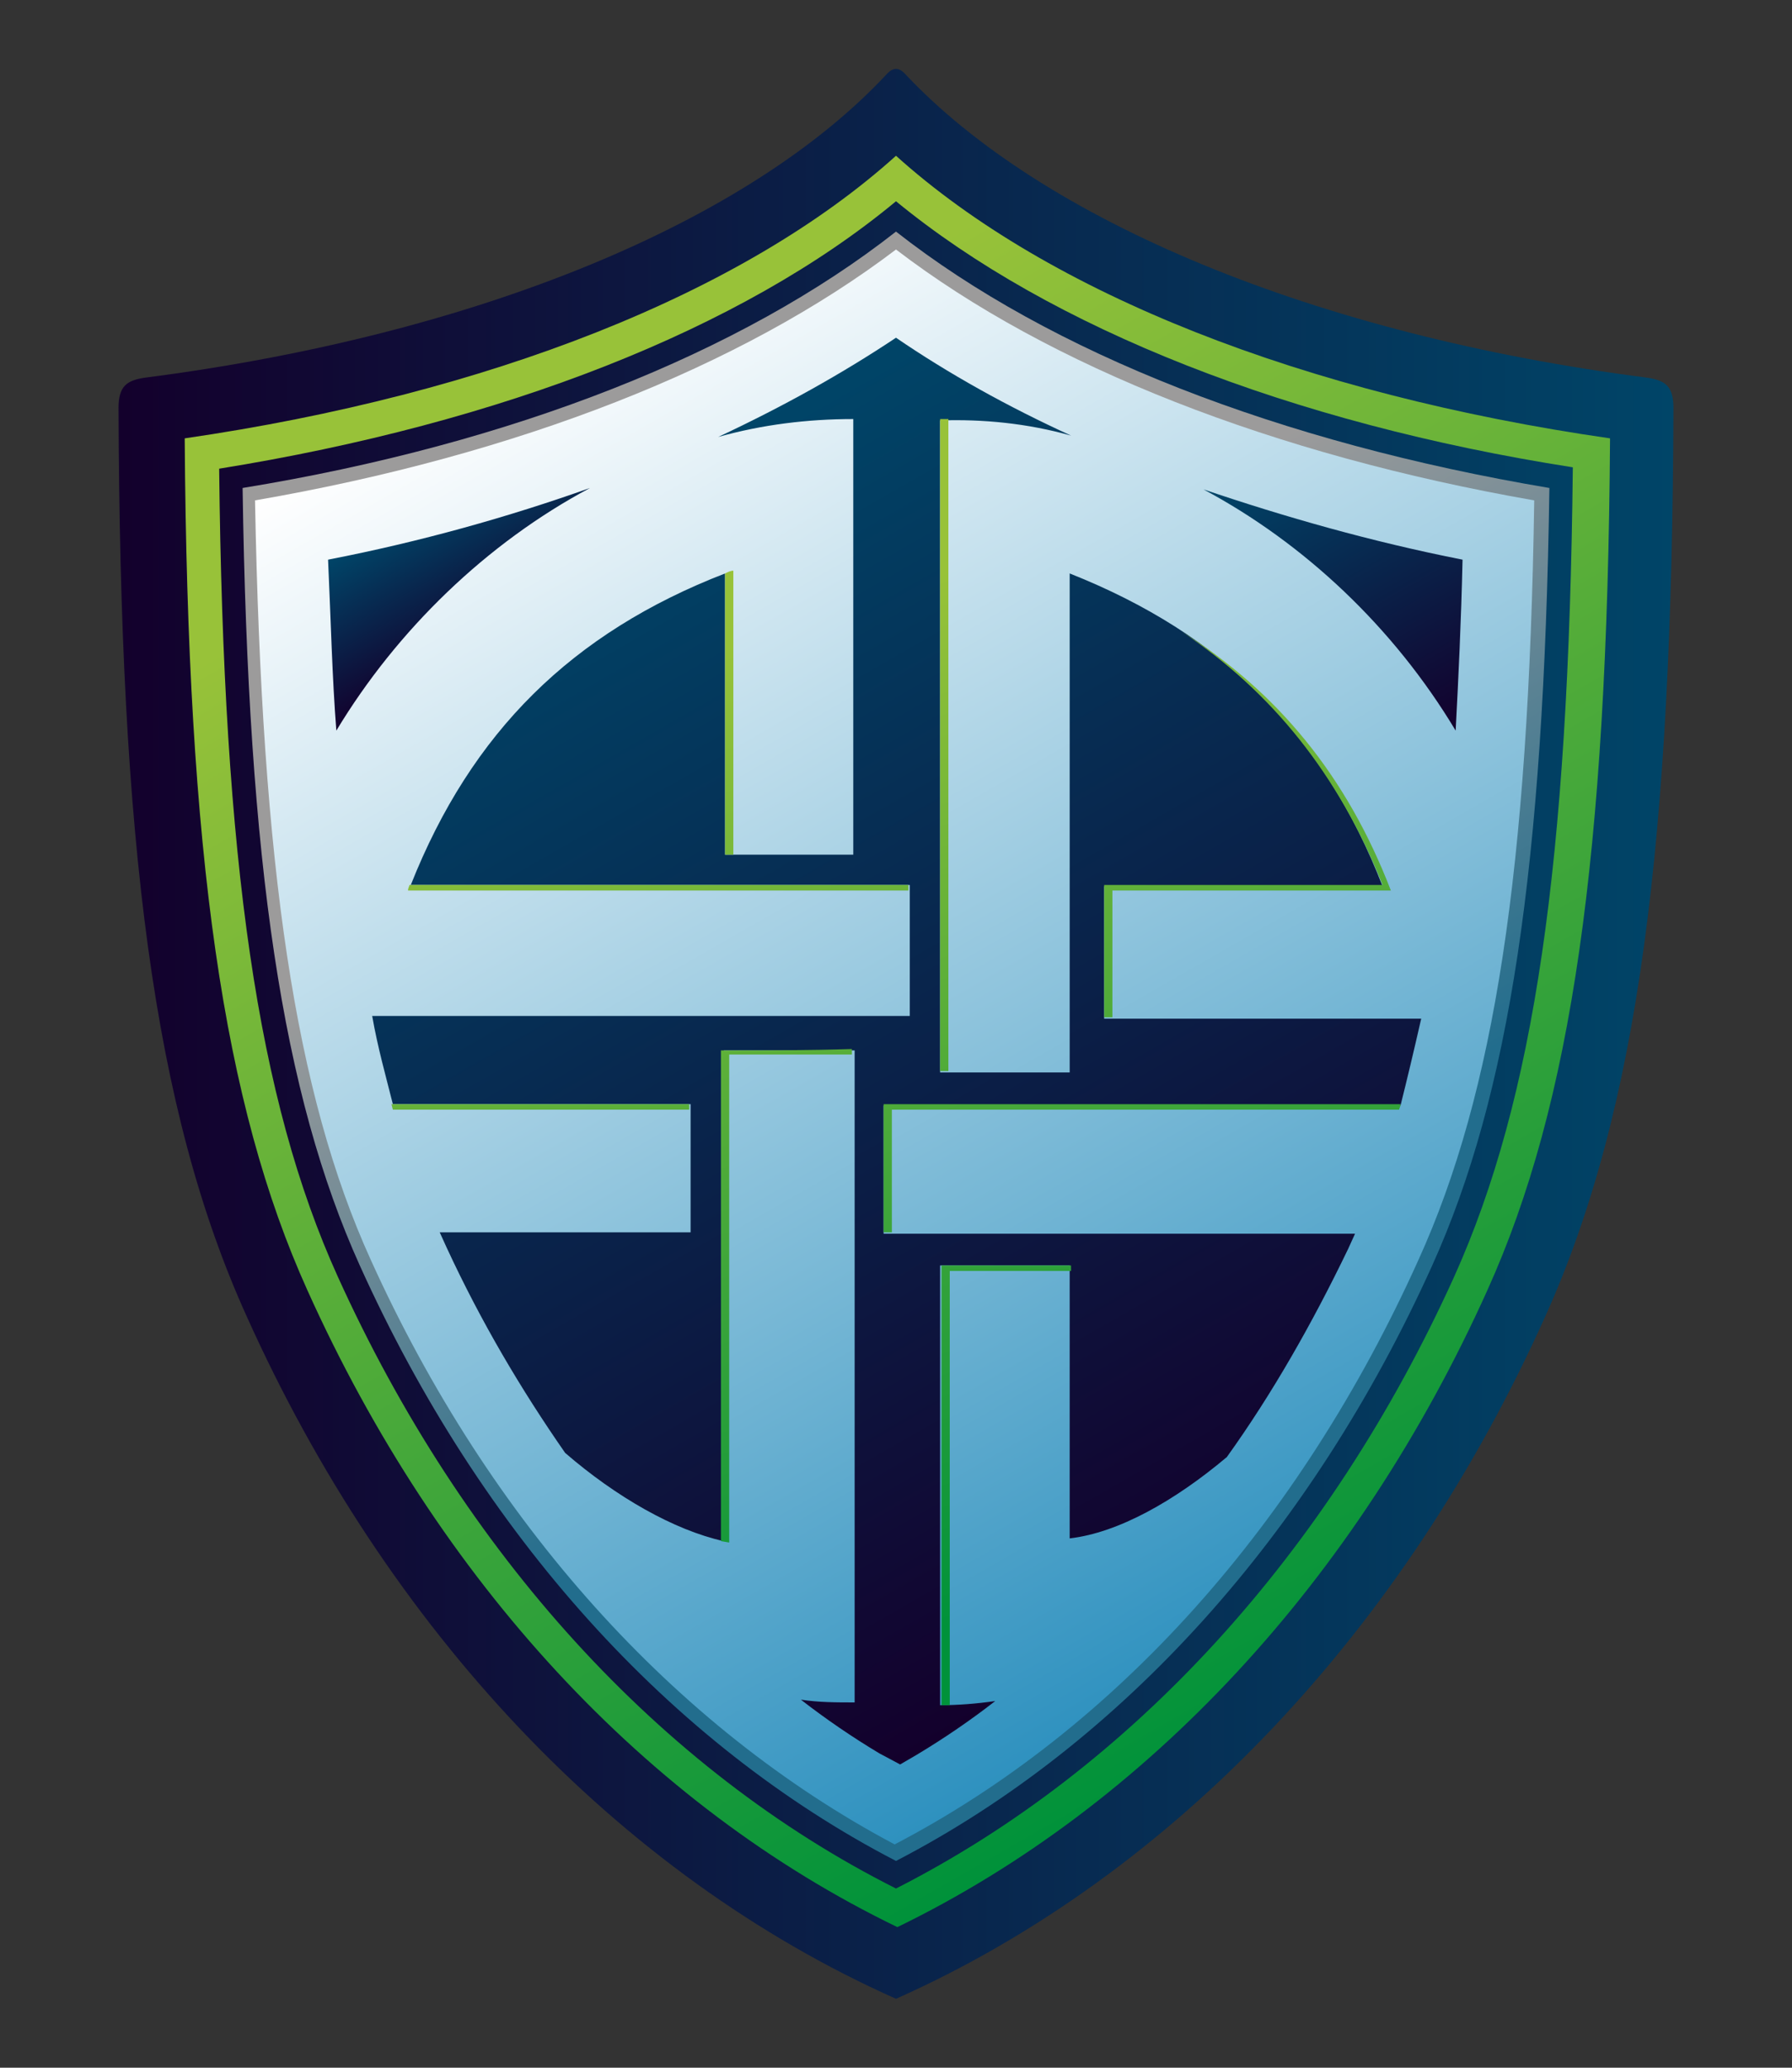
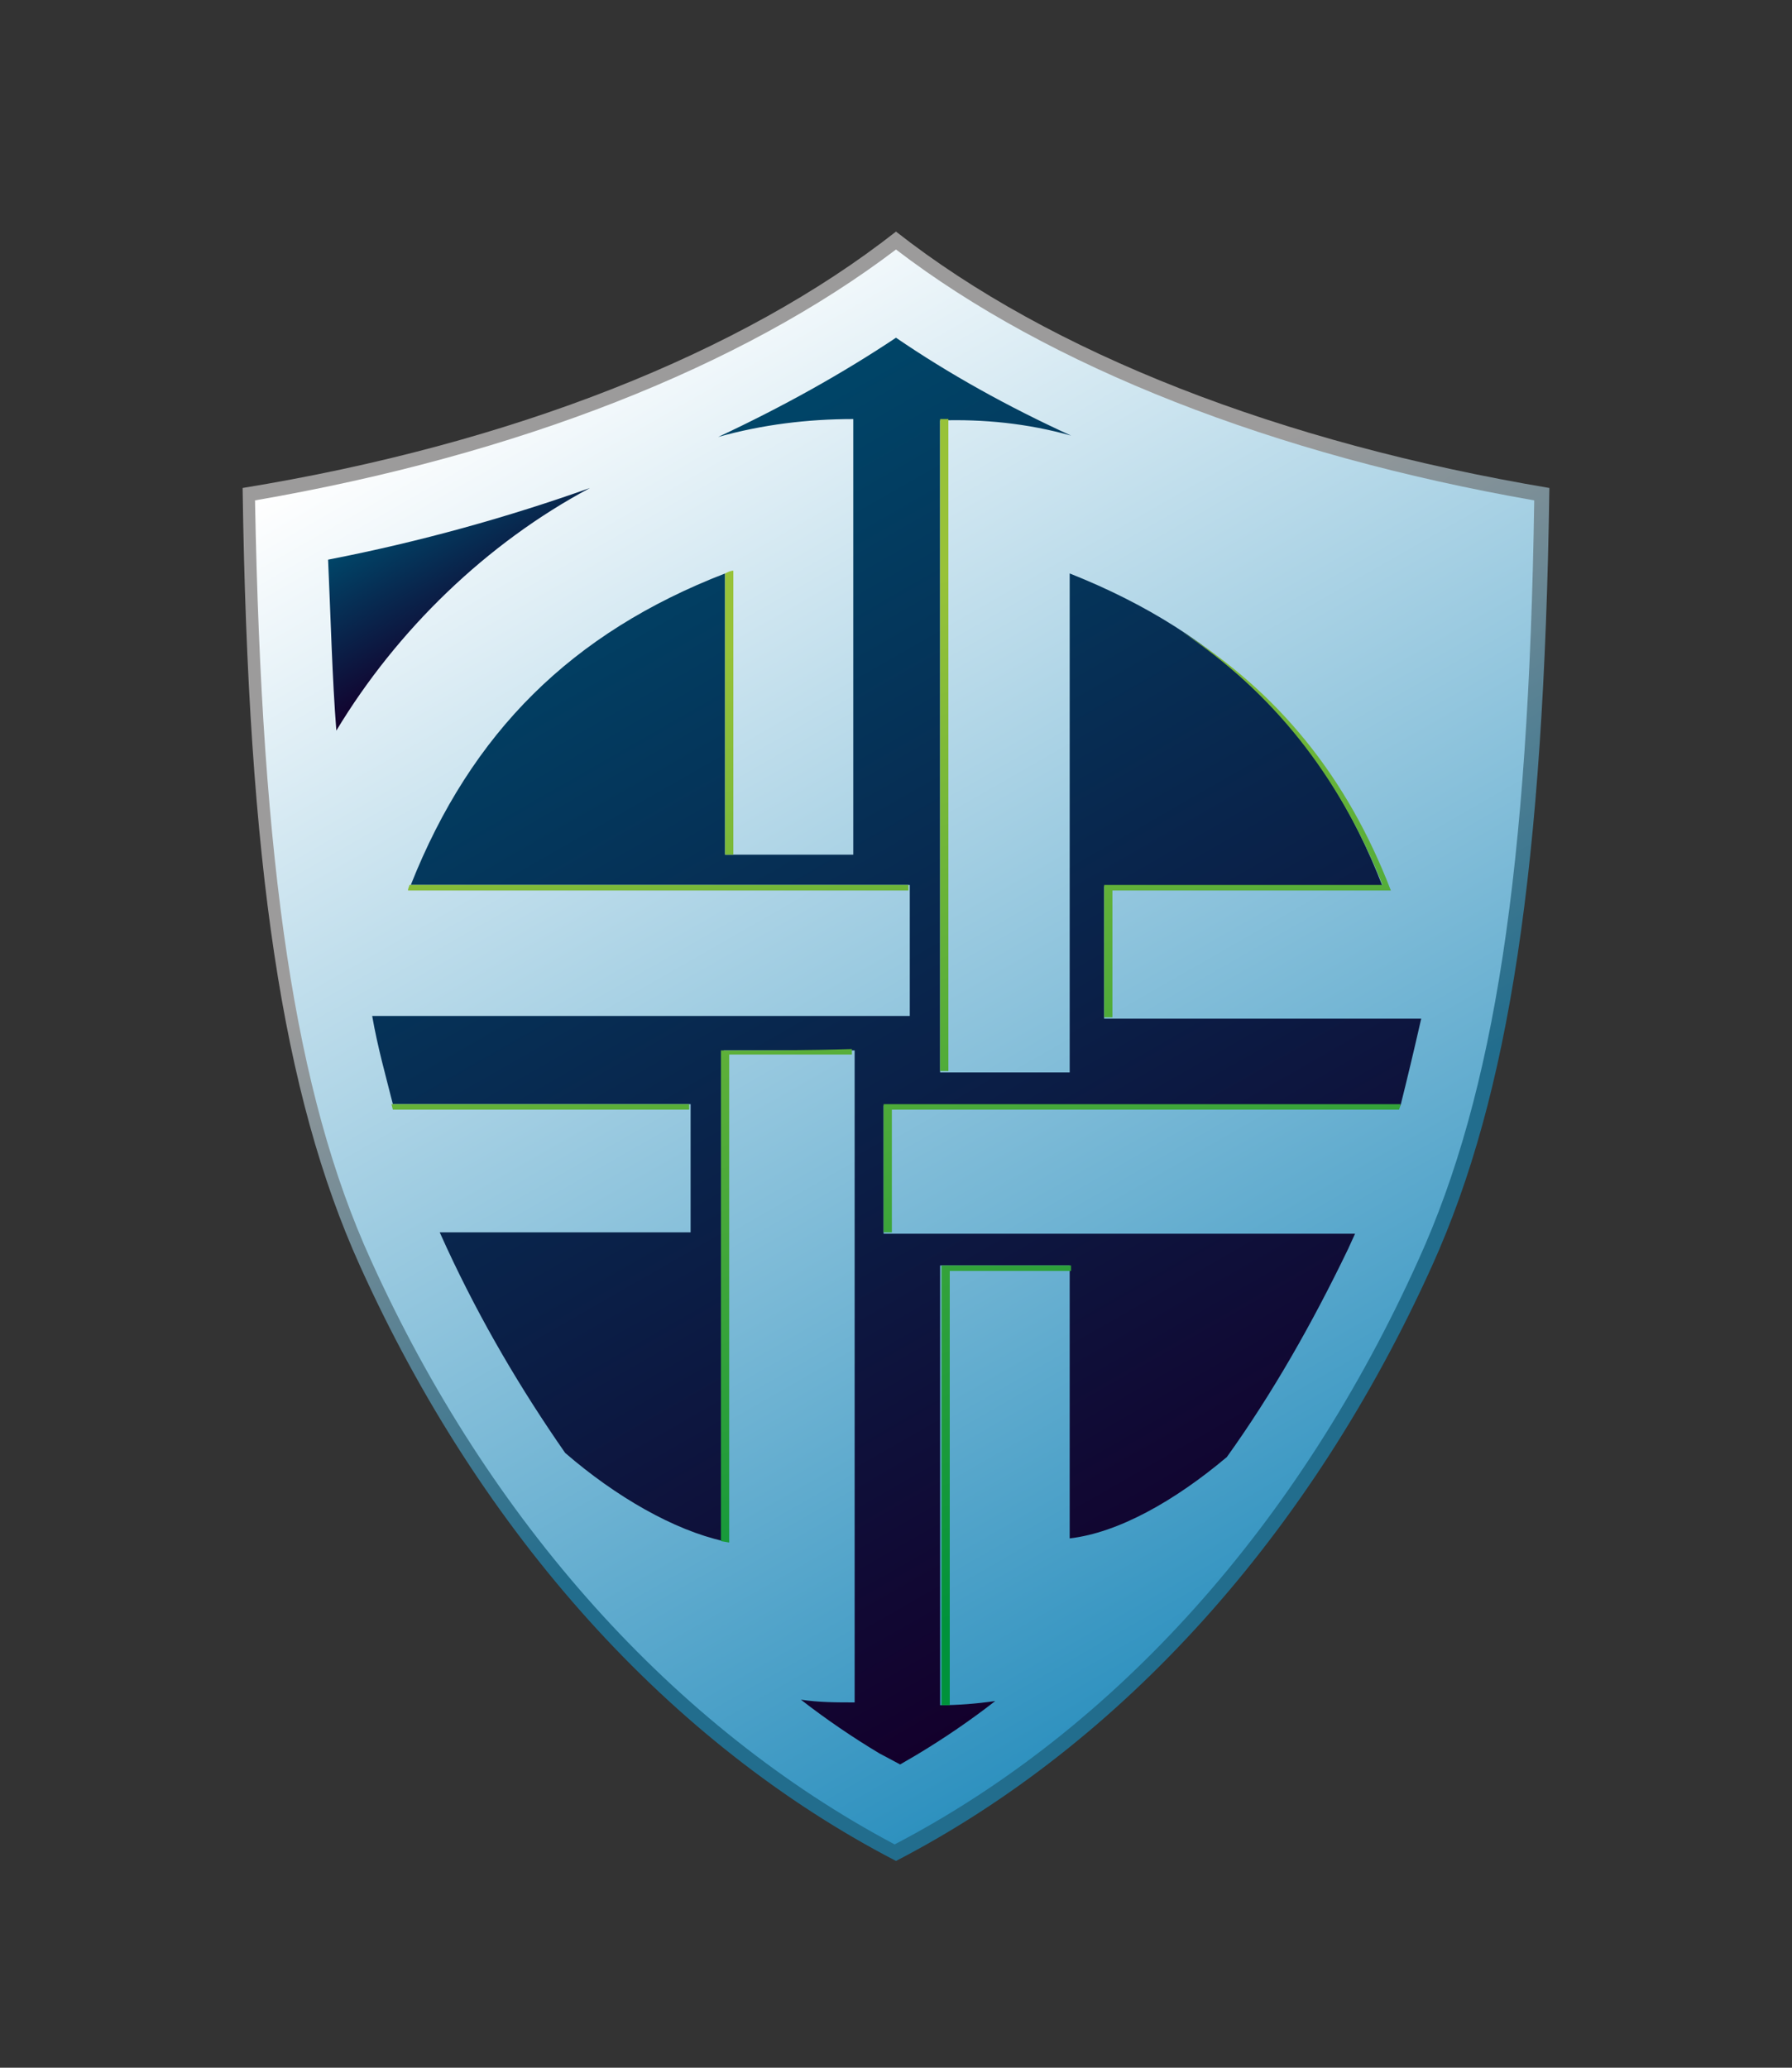
<svg xmlns="http://www.w3.org/2000/svg" version="1.1" id="Ebene_1" x="0px" y="0px" viewBox="0 0 130 150" style="enable-background:new 0 0 130 150;" xml:space="preserve">
  <rect x="0" y="0" width="130" height="150" fill="#333333" stroke="none" />
  <style type="text/css">
	.st0{fill:url(#SVGID_1_);}
	.st1{fill:url(#SVGID_00000005956208053075900710000011406141274240963748_);}
	.st2{fill:url(#SVGID_00000123421691574110642330000008523364626394846387_);}
	.st3{fill:url(#SVGID_00000147925061038542168490000015963330123955057555_);}
	.st4{fill:url(#SVGID_00000045606964379098263360000008922630717908849328_);}
	.st5{fill:url(#SVGID_00000085952924862972331860000006700996426356161470_);}
	.st6{fill:url(#SVGID_00000025438388245583806130000010351340391657607100_);}
	.st7{fill:url(#SVGID_00000124152444878891143690000014316343321598212792_);}
	.st8{fill:url(#SVGID_00000047058854806657263420000004144284193775335862_);}
</style>
  <g>
    <linearGradient id="SVGID_1_" gradientUnits="userSpaceOnUse" x1="8.595" y1="75" x2="121.405" y2="75">
      <stop offset="0" style="stop-color:#13002C" />
      <stop offset="1" style="stop-color:#004568" />
    </linearGradient>
-     <path class="st0" d="M65,5C65,5,65,5,65,5C65,5,65,5,65,5c-0.2,0-0.4,0.1-0.6,0.3c-10,10.8-29.8,19-53.9,22.1   c-1.3,0.2-1.9,0.6-1.9,2.2c0.1,31.4,2.5,50.9,9.3,65.9C28.1,118.2,44.8,136,65,145c0,0,0,0,0,0c0,0,0,0,0,0   c20.2-9,36.9-26.8,47.1-49.5c6.8-15.1,9.2-34.6,9.3-65.9c0-1.6-0.6-2-1.9-2.2C95.4,24.3,75.6,16,65.6,5.3C65.4,5.1,65.2,5,65,5   L65,5z" />
    <linearGradient id="SVGID_00000059310817790105336430000013592049175296497805_" gradientUnits="userSpaceOnUse" x1="44.115" y1="20.276" x2="98.778" y2="115.749">
      <stop offset="0.311" style="stop-color:#9C9B9B" />
      <stop offset="0.73" style="stop-color:#226D8D" />
    </linearGradient>
    <path style="fill:url(#SVGID_00000059310817790105336430000013592049175296497805_);" d="M65,16.8c11.2,8.8,27.8,15.3,47.4,18.6   c-0.4,27.4-2.9,44-8.5,56.4C95.1,111.3,81.4,126.5,65,135c-16.4-8.5-30.1-23.7-38.9-43.2c-5.6-12.4-8.1-29-8.5-56.4   C37.2,32.2,53.8,25.6,65,16.8" />
    <linearGradient id="SVGID_00000151503527765340347460000015957242565002697357_" gradientUnits="userSpaceOnUse" x1="44.614" y1="21.453" x2="98.134" y2="114.931">
      <stop offset="0" style="stop-color:#FFFFFF" />
      <stop offset="1" style="stop-color:#2E91BF" />
    </linearGradient>
    <path style="fill:url(#SVGID_00000151503527765340347460000015957242565002697357_);" d="M65,18.1c11.1,8.5,27.4,14.9,46.3,18.2   c-0.4,26.8-2.9,43-8.4,55.1c-8.6,19.1-21.9,34-38,42.4c-16-8.5-29.4-23.4-38-42.4c-5.5-12.1-7.9-28.4-8.4-55.1   C37.6,33,53.8,26.6,65,18.1" />
    <linearGradient id="SVGID_00000134221272675077184040000004886290085868746896_" gradientUnits="userSpaceOnUse" x1="42.056" y1="15.402" x2="101.427" y2="119.1">
      <stop offset="0.123" style="stop-color:#98C239" />
      <stop offset="1" style="stop-color:#00923A" />
    </linearGradient>
-     <path style="fill:url(#SVGID_00000134221272675077184040000004886290085868746896_);" d="M65,11.3c-11.1,10-29.6,17.3-51.6,20.5   c0.2,30.3,2.8,48.3,8.9,61.8c9.5,21.1,24.6,37.4,42.8,46.2c18.1-8.8,33.3-25.1,42.8-46.2c6.1-13.5,8.7-31.5,8.9-61.8   C94.6,28.6,76.1,21.3,65,11.3z M105.5,92.6C96.4,112.7,82.1,128.3,65,137c-17.1-8.6-31.4-24.3-40.5-44.4c-5.8-12.8-8.3-30-8.6-58.6   C36.4,30.7,53.8,23.9,65,14.6c11.2,9.2,28.6,16.1,49.1,19.3C113.8,62.6,111.3,79.7,105.5,92.6z" />
    <g>
      <linearGradient id="SVGID_00000098942786331014998980000003497121448200801211_" gradientUnits="userSpaceOnUse" x1="93.334" y1="32.023" x2="105.391" y2="53.081">
        <stop offset="0" style="stop-color:#004568" />
        <stop offset="1" style="stop-color:#13002C" />
      </linearGradient>
-       <path style="fill:url(#SVGID_00000098942786331014998980000003497121448200801211_);" d="M105.6,53c0.2-3.8,0.4-7.9,0.5-12.4    c-6.6-1.3-12.9-3.1-18.8-5.1C94.6,39.4,101.1,45.5,105.6,53z" />
      <linearGradient id="SVGID_00000053514907151962723510000001867431884020379321_" gradientUnits="userSpaceOnUse" x1="43.103" y1="36.78" x2="87.899" y2="115.021">
        <stop offset="0" style="stop-color:#004568" />
        <stop offset="1" style="stop-color:#13002C" />
      </linearGradient>
      <path style="fill:url(#SVGID_00000053514907151962723510000001867431884020379321_);" d="M68.2,123.7c0-10.6,0-21.1,0-31.9    c3.1,0,6.1,0,9.4,0c0,6.7,0,13.2,0,19.8c3.5-0.4,7.6-2.7,11.4-5.9c3.3-4.6,6.2-9.7,8.8-15.1l0.5-1.1c-11.4,0-22.8,0-34.2,0    c0-3.3,0-6.1,0-9.3c12.5,0,25,0,37.5,0c0.5-2,1-4.1,1.5-6.3c-2.4,0-4.8,0-7.2,0c-5.2,0-10.4,0-15.8,0c0-3.3,0-6.3,0-9.6    c6.7,0,13.2,0,20.2,0C96,53.2,88.7,46,77.6,41.6c0,12.4,0,24.2,0,36.2c-3.2,0-6.2,0-9.4,0c0-15.8,0-31.6,0-47.3    c3.1-0.1,6.3,0.2,9.5,1.1c-4.6-2.1-8.9-4.5-12.7-7.1c-3.9,2.6-8.2,5-12.9,7.2c3.2-0.9,6.5-1.3,9.8-1.3c0,10.5,0,20.9,0,31.6    c-3,0-5.9,0-9.3,0c0-6.5,0-13.2,0-20.4c-11.1,4.3-18.4,11.5-22.8,22.6c12.3,0,24.2,0,36.2,0c0,3.7,0,6.5,0,9.5    c-13.1,0-26.1,0-39,0c0.4,2.3,1,4.4,1.5,6.4c7.1,0,14.3,0,21.6,0c0,3,0,6,0,9.3c-6.1,0-12.1,0-18.2,0l0.5,1.1    c2.5,5.4,5.4,10.3,8.6,14.9c3.7,3.2,7.9,5.6,11.5,6.4c0-11.9,0-23.7,0-35.6c3.4,0,6.3,0,9.5,0c0,15.8,0,31.6,0,47.3    c-1.3,0-2.6,0-3.9-0.2c1.8,1.4,3.7,2.7,5.7,3.9l1.5,0.8l1.2-0.7c2-1.2,3.9-2.5,5.7-3.9C70.8,123.6,69.5,123.7,68.2,123.7z" />
      <linearGradient id="SVGID_00000163073281416020121440000015571408374910373273_" gradientUnits="userSpaceOnUse" x1="29.645" y1="37.26" x2="35.149" y2="46.873">
        <stop offset="0" style="stop-color:#004568" />
        <stop offset="1" style="stop-color:#13002C" />
      </linearGradient>
      <path style="fill:url(#SVGID_00000163073281416020121440000015571408374910373273_);" d="M42.8,35.4c-5.9,2.1-12.3,3.9-19,5.2    C24,45,24.1,49.2,24.4,53C28.8,45.7,35.3,39.4,42.8,35.4z" />
    </g>
    <linearGradient id="SVGID_00000093882074972710919750000009052090304971884973_" gradientUnits="userSpaceOnUse" x1="69.425" y1="30.429" x2="69.425" y2="30.429">
      <stop offset="0" style="stop-color:#F29100" />
      <stop offset="1" style="stop-color:#E5007E" />
    </linearGradient>
    <polygon style="fill:url(#SVGID_00000093882074972710919750000009052090304971884973_);" points="69.4,30.4 69.4,30.4 69.4,30.4     " />
    <linearGradient id="SVGID_00000121263671989251195340000000281892173864900486_" gradientUnits="userSpaceOnUse" x1="51.88" y1="36.652" x2="79.576" y2="114.138">
      <stop offset="0.123" style="stop-color:#98C239" />
      <stop offset="1" style="stop-color:#00923A" />
    </linearGradient>
    <path style="fill:url(#SVGID_00000121263671989251195340000000281892173864900486_);" d="M53.2,61.4c0,0.2,0,0.4,0,0.6   c-0.2,0-0.4,0-0.6,0c0-6.3,0-13.4,0-20.4c0.2-0.1,0.4-0.2,0.6-0.2L53.2,61.4L53.2,61.4z M80.7,73.2L80.7,73.2l0-8.4h0   c0-0.1,0-0.1,0-0.2c6.7,0,13.2,0,20.2,0c-3.2-8.3-8.2-14.4-15.2-18.8c6.6,4.4,11.4,10.4,14.6,18.4c-7,0-13.5,0-20.2,0   c0,3.3,0,6.3,0,9.6c0.2,0,0.4,0,0.6,0C80.7,73.6,80.7,73.4,80.7,73.2z M29.6,64.6c12.1,0,24.6,0,36.3,0c0-0.1,0-0.3,0-0.4   c-11.7,0-24.1,0-36.2,0C29.7,64.3,29.6,64.4,29.6,64.6z M68.9,123.1C68.9,123.1,68.8,123.1,68.9,123.1l0-30.7h0c0-0.1,0-0.1,0-0.2   c2.9,0,5.7,0,8.8,0c0-0.1,0-0.3,0-0.4c-3.3,0-6.3,0-9.4,0c0,10.8,0,21.3,0,31.9c0.2,0,0.4,0,0.6,0   C68.9,123.5,68.9,123.3,68.9,123.1z M64.7,88.8L64.7,88.8l0-8.1h0c0-0.1,0-0.1,0-0.2c15.7,0,21.1,0,36.8,0c0-0.1,0.1-0.2,0.1-0.4   c-15.9,0-21.6,0-37.5,0c0,3.1,0,6,0,9.3c0.2,0,0.4,0,0.6,0C64.7,89.2,64.7,89,64.7,88.8z M28.4,80.1l0.1,0.4c7.6,0,13.7,0,21.5,0   c0-0.1,0-0.3,0-0.4C42.2,80.1,36,80.1,28.4,80.1z M68.8,31C68.8,31,68.8,31,68.8,31l0-0.6c-0.2,0-0.4,0-0.6,0c0,15.8,0,31.5,0,47.3   c0.2,0,0.4,0,0.6,0c0-0.2,0-0.4,0-0.6h0V31z M52.3,76.2c0,11.9,0,23.9,0,35.6l0.6,0.1V76.7h0c0-0.1,0-0.1,0-0.2c3.2,0,5.9,0,8.9,0   c0-0.1,0-0.3,0-0.4C58.6,76.2,55.7,76.2,52.3,76.2z" />
  </g>
</svg>